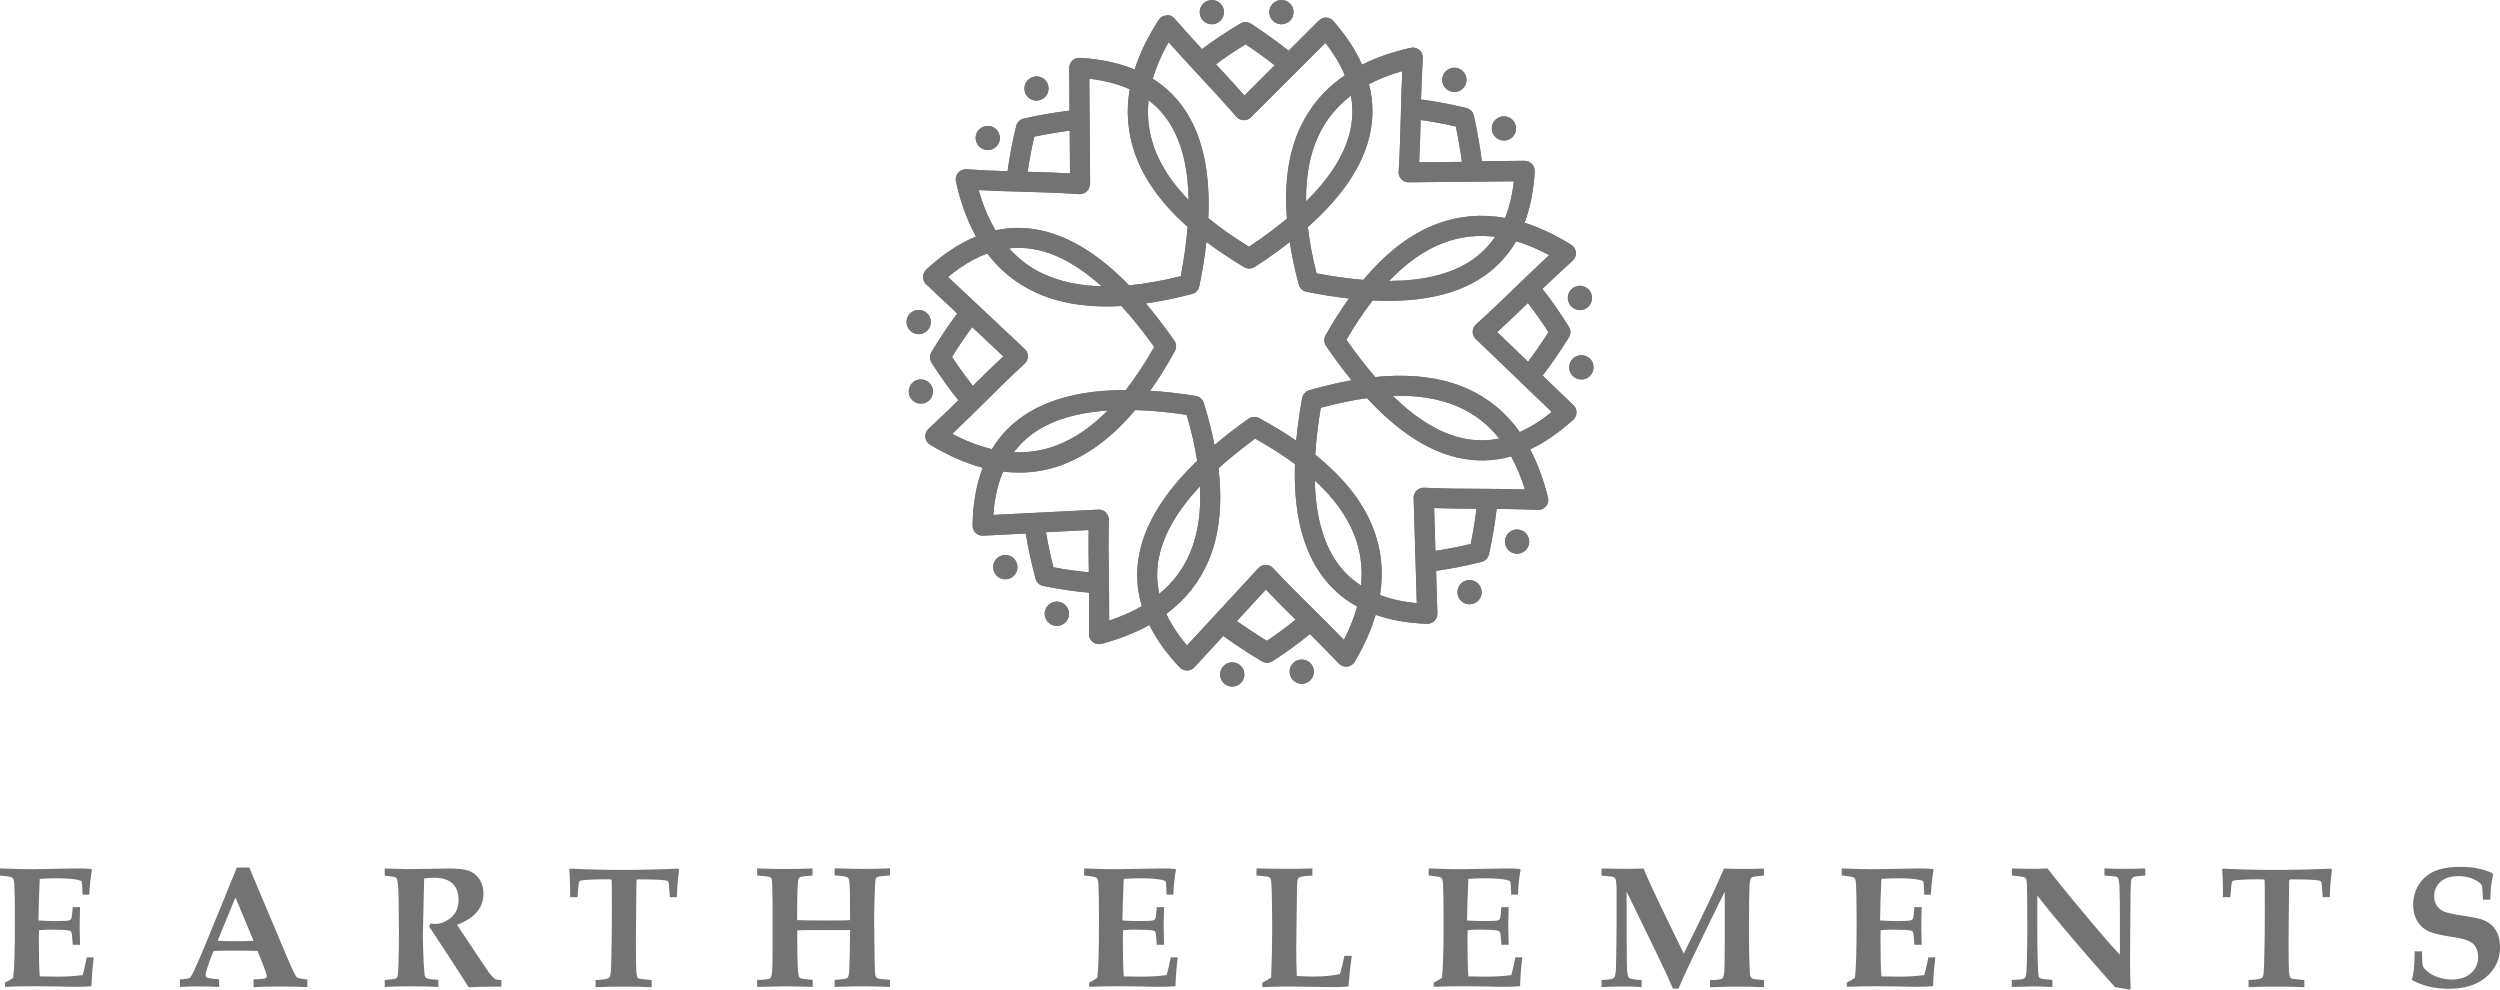
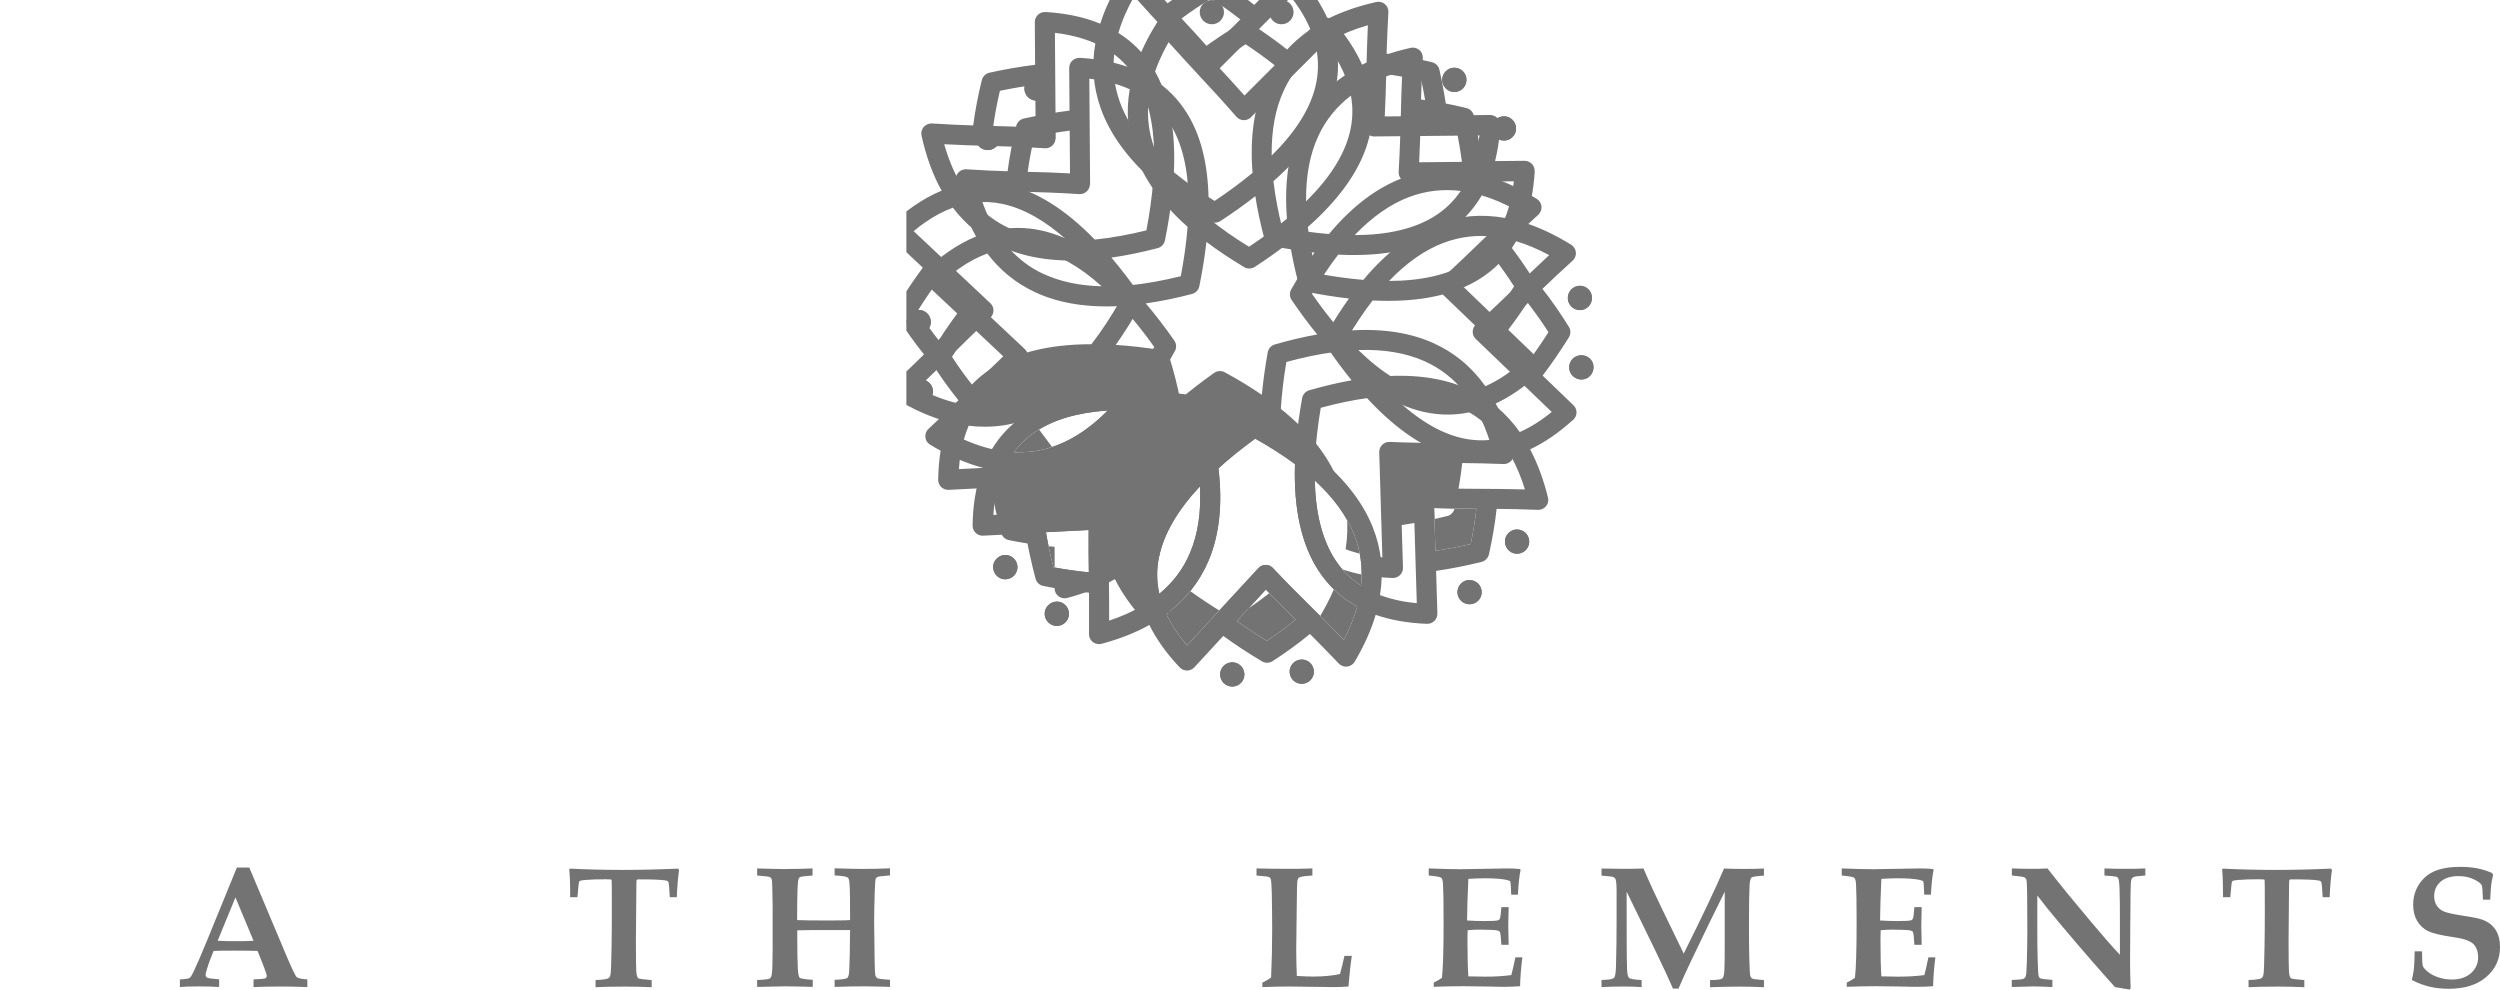
<svg xmlns="http://www.w3.org/2000/svg" viewBox="0 0 253.62 100.39">
  <clipPath id="a">
-     <path d="m124.96 67.19c-.68.03-1.21.6-1.18 1.28s.6 1.21 1.28 1.18 1.21-.6 1.18-1.28c-.03-.66-.57-1.18-1.23-1.18zm7.05-.28c-.68.03-1.21.6-1.18 1.28s.6 1.21 1.28 1.18 1.21-.6 1.18-1.28c-.03-.66-.57-1.18-1.23-1.18zm-25.71-5.47c-.46.5-.42 1.28.09 1.74.5.46 1.28.42 1.74-.09.45-.5.42-1.28-.09-1.74-.24-.21-.53-.32-.82-.32-.34 0-.67.14-.91.4m42.77-2.59c-.33 0-.65.13-.89.39-.47.5-.44 1.27.05 1.74.5.46 1.27.44 1.74-.05s.44-1.27-.05-1.74c-.24-.22-.54-.33-.84-.33h-.01zm-48.01-2.13c-.46.5-.42 1.28.09 1.74.5.46 1.28.42 1.74-.09.46-.5.42-1.28-.09-1.74-.24-.21-.53-.32-.82-.32-.34 0-.67.14-.91.41m52.83-3c-.33 0-.65.13-.9.39-.47.49-.44 1.27.05 1.74s1.27.44 1.74-.05.44-1.27-.05-1.74c-.24-.22-.54-.33-.84-.33zm-60.53-15.22c-.68.02-1.21.59-1.19 1.27s.59 1.21 1.27 1.19 1.21-.59 1.19-1.27c-.02-.66-.57-1.19-1.23-1.19zm67.02-2.45c-.68 0-1.22.57-1.21 1.25s.58 1.22 1.26 1.21c.68 0 1.22-.58 1.21-1.26 0-.67-.56-1.2-1.23-1.2zm-67.24-4.6c-.68.02-1.21.59-1.19 1.27s.59 1.21 1.27 1.19 1.21-.59 1.19-1.27c-.02-.67-.57-1.19-1.23-1.19zm67.1-2.45c-.68.02-1.22.58-1.21 1.26s.58 1.22 1.25 1.21c.68-.01 1.22-.58 1.2-1.26 0-.67-.56-1.21-1.23-1.21h-.03m-60.91-15.86c-.48.48-.47 1.26.01 1.74s1.26.47 1.74 0c.48-.48.47-1.26-.01-1.74-.24-.24-.55-.35-.86-.35s-.64.12-.88.37m52.36-.98c-.48.49-.47 1.26.02 1.74.49.47 1.26.47 1.74-.02.48-.48.47-1.26-.02-1.74-.24-.24-.55-.35-.86-.35s-.64.12-.88.37m-47.41-4.06c-.48.48-.47 1.26 0 1.74s1.26.47 1.74-.01.47-1.26 0-1.74c-.24-.24-.55-.35-.86-.35s-.64.12-.87.37m42.37-.88c-.48.48-.47 1.26.02 1.74s1.26.47 1.74-.02c.47-.48.47-1.26-.02-1.74-.24-.23-.55-.35-.86-.35s-.64.12-.88.37m-21.18 55.76 2.94-3.19c1.1 1.14 2.05 2.1 3.02 3.05-.89.72-1.86 1.44-2.92 2.15-1.09-.67-2.11-1.34-3.04-2.01m-18.61-5.45c-.32-1.24-.57-2.43-.76-3.56l4.33-.22c-.02 1.58 0 2.93.02 4.29-1.14-.11-2.34-.28-3.59-.51m38.62-6.01c1.58.05 2.94.06 4.29.07-.13 1.14-.32 2.33-.58 3.58-1.25.29-2.44.52-3.58.69zm-27.9 4.94c.48-2.32 1.86-4.7 4.14-7.14.14 2.57-.19 4.81-.99 6.71-.68 1.64-1.72 3.03-3.13 4.19-.28-1.25-.29-2.5-.03-3.76m17.84.26c-1.28-1.99-1.96-4.66-2.04-8 1.9 1.74 3.23 3.57 3.99 5.48.66 1.65.89 3.37.7 5.18-1.07-.69-1.96-1.58-2.65-2.66m-15.89 7.6c-.49-.68-.89-1.37-1.21-2.06 1.95-1.44 3.38-3.26 4.3-5.44 1.09-2.61 1.42-5.72.99-9.33 1.1-1 2.34-2 3.73-3.01 1.5.84 2.85 1.7 4.03 2.58-.14 4.52.65 8.11 2.36 10.76 1.01 1.57 2.33 2.8 3.95 3.69-.3 1.1-.75 2.23-1.35 3.38-1.16-1.21-2.2-2.23-3.22-3.24-1.26-1.25-2.5-2.47-3.97-4.04-.38-.41-1.02-.43-1.43-.04l-.05.05-7.24 7.84c-.32-.38-.62-.76-.89-1.14m-16.67-18.47c.6-.8 1.32-1.49 2.17-2.06 1.84-1.24 4.29-1.96 7.35-2.17-1.63 1.65-3.33 2.82-5.1 3.51-1.25.49-2.55.73-3.89.73-.17 0-.35 0-.53-.01m5.15 1.18c2.53-.98 4.92-2.8 7.15-5.45 1.61.04 3.35.2 5.22.48.49 1.65.84 3.2 1.07 4.67-3.26 3.13-5.21 6.25-5.85 9.34-.38 1.82-.3 3.62.24 5.4-.98.57-2.09 1.06-3.32 1.47 0-1.68 0-3.14-.03-4.57-.03-1.77-.05-3.51 0-5.66 0-.56-.43-1.02-.99-1.03h-.07l-10.66.54c.03-.5.09-.98.16-1.44.17-1.09.45-2.07.83-2.96.55.07 1.1.1 1.64.1 1.59 0 3.13-.29 4.63-.88m34.28 13.94c-.83-.15-1.59-.36-2.31-.63.38-2.4.14-4.7-.74-6.89-1.04-2.62-2.99-5.07-5.83-7.35.09-1.48.27-3.06.56-4.76 1.66-.45 3.22-.78 4.69-.98 3.07 3.32 6.14 5.34 9.22 6.04 1.82.41 3.62.37 5.4-.13.55 1 1.02 2.11 1.4 3.35-1.68-.05-3.13-.05-4.57-.06-1.77 0-3.51-.02-5.66-.11-.56-.02-1.03.41-1.06.97v.07l.32 10.67c-.5-.05-.98-.11-1.44-.19m6.06-16.55c-2.31-.52-4.66-1.95-7.06-4.29 2.58-.09 4.81.29 6.69 1.12 1.62.72 2.99 1.79 4.12 3.21-.59.12-1.18.18-1.77.18-.66 0-1.32-.07-1.99-.22m-51.76-8.25c.68-1.09 1.36-2.09 2.04-3.02l3.16 2.97c-1.15 1.09-2.12 2.04-3.08 2.99-.71-.89-1.42-1.87-2.12-2.94m55.31-2.51c1.17-1.07 2.14-2.01 3.11-2.95.7.9 1.4 1.89 2.09 2.96-.69 1.08-1.38 2.08-2.07 3zm-55.28 10.32c1.22-1.15 2.25-2.18 3.27-3.19 1.26-1.25 2.49-2.47 4.07-3.93.41-.38.44-1.02.06-1.43l-.05-.05-7.78-7.31c.38-.32.77-.62 1.15-.88.94-.66 1.89-1.16 2.83-1.5 1.29 1.7 2.89 3 4.8 3.9 2.44 1.15 5.37 1.62 8.8 1.42 1.1 1.2 2.22 2.59 3.34 4.16-.94 1.64-1.9 3.1-2.89 4.37-4.33 0-7.77.87-10.31 2.57-1.35.91-2.44 2.05-3.27 3.42-1.3-.3-2.64-.82-4.02-1.54m9.22-16.24c-1.33-.62-2.48-1.49-3.46-2.59.94-.1 1.89-.05 2.83.15 2.14.46 4.33 1.69 6.56 3.7-2.27-.05-4.25-.48-5.94-1.27m15.51 12.4c-1.64-.26-3.19-.44-4.65-.53.86-1.21 1.7-2.55 2.51-4.02.18-.33.17-.74-.06-1.07-.96-1.38-1.93-2.64-2.89-3.77 1.49-.21 3.05-.53 4.7-.96.36-.1.65-.39.73-.78.32-1.58.56-3.08.72-4.5 1.15.87 2.43 1.72 3.83 2.56.32.19.73.19 1.07-.02 1.29-.84 2.47-1.68 3.55-2.53.21 1.37.52 2.81.92 4.32.1.36.39.65.78.73 1.51.3 2.95.53 4.31.68-.81 1.13-1.6 2.37-2.37 3.73-.18.33-.18.74.04 1.07.87 1.27 1.73 2.44 2.6 3.5-1.36.24-2.8.58-4.3 1.01-.36.11-.64.4-.72.79-.27 1.52-.47 2.95-.6 4.32-1.14-.78-2.4-1.55-3.77-2.29-.33-.17-.74-.16-1.07.07-1.26.89-2.41 1.78-3.45 2.67-.27-1.36-.63-2.79-1.09-4.28-.11-.35-.41-.64-.81-.7m19.52-9.65c3.78 0 6.85-.73 9.21-2.18 1.58-.98 2.84-2.27 3.77-3.87 1.09.32 2.21.8 3.35 1.41-1.23 1.14-2.28 2.16-3.31 3.15-1.27 1.23-2.52 2.44-4.11 3.88-.42.37-.45 1.02-.07 1.43l.05.05 7.7 7.4c-.39.32-.78.61-1.16.87-.69.47-1.39.86-2.08 1.17-1.4-1.98-3.19-3.45-5.35-4.41-2.58-1.14-5.69-1.53-9.31-1.17-.97-1.12-1.95-2.38-2.93-3.79.87-1.48 1.76-2.81 2.66-3.98.55.03 1.08.04 1.6.04zm5.66-5.9c1.66-.62 3.39-.82 5.19-.6-.72 1.06-1.62 1.92-2.72 2.6-2.01 1.24-4.69 1.87-8.04 1.88 1.78-1.86 3.64-3.16 5.56-3.88m-42.22-7.2c.15-1.13.38-2.32.67-3.56 1.25-.26 2.45-.46 3.59-.61l.03 4.34c-1.58-.09-2.93-.13-4.29-.16m39.86-5.26c1.13.15 2.32.37 3.57.66.26 1.25.47 2.45.62 3.59l-4.34.04c.08-1.58.12-2.93.15-4.29m-27.05 2.74c-.54-1.53-.72-3.11-.55-4.75.88.67 1.62 1.49 2.21 2.45 1.19 1.94 1.81 4.51 1.85 7.68-1.69-1.74-2.87-3.54-3.52-5.39m16.7-1.14c.75-1.61 1.85-2.96 3.29-4.06.23 1.26.19 2.51-.12 3.76-.57 2.3-2.05 4.62-4.43 6.97-.03-2.58.38-4.8 1.26-6.67m-23.17 4.96v-.07l-.08-10.67c.5.06.97.13 1.43.23.97.2 1.87.48 2.67.84-.39 2.24-.21 4.42.53 6.54.92 2.61 2.7 5.08 5.34 7.42-.12 1.55-.35 3.22-.69 5.01-1.87.46-3.62.77-5.24.93-2.99-3.08-5.98-4.94-8.95-5.58-1.55-.33-3.08-.34-4.6 0-.71-1.18-1.28-2.54-1.72-4.09 1.67.09 3.13.13 4.56.17 1.77.05 3.51.1 5.65.24h.07c.53 0 .97-.41 1.01-.95m22.99 9c-.42-1.67-.71-3.24-.88-4.71 3.39-3 5.46-6.03 6.22-9.09.45-1.81.44-3.61-.02-5.4 1.01-.53 2.13-.98 3.38-1.33-.08 1.68-.12 3.13-.15 4.56-.05 1.77-.09 3.51-.22 5.65-.04.56.39 1.04.95 1.07h.07l10.67-.1c-.06.5-.13.97-.22 1.43-.17.82-.39 1.59-.67 2.29-2.39-.43-4.69-.23-6.91.6-2.64.99-5.13 2.88-7.47 5.68-1.48-.12-3.06-.34-4.74-.66m-10.21-21.21c.91-.68 1.92-1.36 3.01-2.03 1.06.71 2.05 1.42 2.95 2.13l-3.07 3.07c-1.05-1.19-1.97-2.18-2.89-3.17m-.78 15.6c.2-4.41-.5-7.93-2.12-10.57-.9-1.47-2.07-2.66-3.51-3.56.35-1.21.88-2.45 1.6-3.71 1.12 1.25 2.11 2.32 3.08 3.37 1.21 1.3 2.39 2.57 3.8 4.19.36.42 1.01.47 1.43.1l.05-.05 7.55-7.54c.31.39.59.79.85 1.18.46.7.83 1.41 1.12 2.11-2.01 1.36-3.51 3.12-4.51 5.26-1.2 2.56-1.65 5.65-1.36 9.28-1.14.95-2.42 1.9-3.85 2.85-1.55-.95-2.93-1.92-4.13-2.91m-4.18-20.56c-.33 0-.66.16-.85.46-1.11 1.71-1.92 3.38-2.44 5.03-.85-.35-1.77-.63-2.76-.83-.85-.17-1.76-.29-2.72-.35-.05 0-.1 0-.15 0-.56 0-1.01.46-1.01 1.02l.03 4.33c-1.46.18-3 .44-4.63.8-.39.09-.68.38-.77.74-.4 1.61-.69 3.15-.88 4.61-1.24-.04-2.57-.09-4.19-.2-.09 0-.19 0-.28.03-.55.12-.89.66-.77 1.21.47 2.13 1.15 3.99 2.04 5.58-.96.39-1.91.92-2.86 1.58-.71.5-1.43 1.07-2.13 1.72-.04.03-.08.07-.11.11-.38.41-.36 1.05.04 1.44l3.15 2.96c-.88 1.18-1.75 2.48-2.61 3.91-.21.34-.19.75 0 1.07.89 1.4 1.8 2.67 2.73 3.82-.88.87-1.84 1.8-3.03 2.9-.07.07-.13.14-.18.22-.29.48-.14 1.1.34 1.39 1.83 1.1 3.6 1.88 5.34 2.34-.36.93-.63 1.94-.8 3.04-.14.86-.21 1.77-.23 2.73v.16c.03.56.5.99 1.07.96l4.32-.22c.24 1.45.57 2.98 1 4.59.1.38.41.66.78.73 1.63.33 3.18.56 4.64.68v4.19c0 .09 0 .19.03.28.14.54.7.86 1.24.72 1.82-.49 3.44-1.12 4.85-1.91.35.71.78 1.42 1.28 2.13s1.09 1.42 1.74 2.11c.03.04.07.08.11.11.41.38 1.06.36 1.44-.06l2.93-3.18c1.19.87 2.5 1.73 3.93 2.58.34.2.76.18 1.07-.02 1.39-.9 2.66-1.82 3.79-2.76.87.87 1.81 1.83 2.93 3 .07.07.14.13.22.17.48.29 1.1.13 1.39-.35.96-1.63 1.67-3.21 2.13-4.76.75.26 1.55.47 2.4.62.86.15 1.77.25 2.73.29h.15c.56-.02 1-.49.98-1.05l-.13-4.32c1.45-.21 2.99-.51 4.61-.91.39-.09.66-.4.75-.76.36-1.62.62-3.16.78-4.62 1.24.01 2.57.04 4.19.1.09 0 .18 0 .28-.03.54-.13.88-.68.74-1.22-.45-1.83-1.06-3.46-1.81-4.89.72-.34 1.44-.75 2.15-1.24.72-.49 1.44-1.06 2.15-1.7.04-.03.08-.07.12-.1.39-.41.38-1.05-.03-1.44l-3.12-3c.89-1.17 1.78-2.46 2.66-3.88.21-.34.2-.75 0-1.07-.88-1.41-1.77-2.7-2.68-3.85.89-.86 1.86-1.77 3.06-2.86.07-.06.13-.14.18-.22.3-.47.15-1.1-.33-1.4-1.61-.99-3.18-1.74-4.72-2.23.28-.74.5-1.54.67-2.39s.29-1.76.35-2.72v-.16c0-.56-.47-1.01-1.03-1.01l-4.33.04c-.18-1.46-.45-3-.81-4.63-.09-.39-.39-.67-.75-.76-1.61-.4-3.15-.68-4.61-.87.04-1.24.09-2.57.18-4.19 0-.09 0-.19-.02-.28-.12-.55-.66-.89-1.21-.77-1.84.41-3.48.98-4.93 1.71-.32-.73-.72-1.45-1.19-2.18-.48-.73-1.03-1.46-1.66-2.18-.03-.04-.07-.08-.1-.12-.4-.4-1.04-.4-1.44 0l-3.06 3.06c-1.15-.91-2.42-1.82-3.82-2.74-.33-.22-.75-.21-1.07-.02-1.43.85-2.73 1.72-3.9 2.6-.84-.91-1.74-1.9-2.8-3.12-.06-.07-.13-.13-.21-.18-.17-.11-.36-.16-.55-.16l.03.04zm3.31-.33c0 .68.55 1.23 1.23 1.23s1.23-.55 1.23-1.23-.55-1.23-1.23-1.23-1.23.55-1.23 1.23m7.06 0c0 .68.55 1.23 1.23 1.23s1.23-.55 1.23-1.23-.55-1.23-1.23-1.23-1.23.55-1.23 1.23z" />
+     <path d="m124.96 67.19c-.68.03-1.21.6-1.18 1.28s.6 1.21 1.28 1.18 1.21-.6 1.18-1.28c-.03-.66-.57-1.18-1.23-1.18zm7.05-.28c-.68.03-1.21.6-1.18 1.28s.6 1.21 1.28 1.18 1.21-.6 1.18-1.28c-.03-.66-.57-1.18-1.23-1.18zm-25.71-5.47c-.46.5-.42 1.28.09 1.74.5.46 1.28.42 1.74-.09.45-.5.42-1.28-.09-1.74-.24-.21-.53-.32-.82-.32-.34 0-.67.14-.91.4m42.77-2.59c-.33 0-.65.13-.89.39-.47.5-.44 1.27.05 1.74.5.46 1.27.44 1.74-.05s.44-1.27-.05-1.74c-.24-.22-.54-.33-.84-.33h-.01zm-48.01-2.13c-.46.5-.42 1.28.09 1.74.5.46 1.28.42 1.74-.09.46-.5.42-1.28-.09-1.74-.24-.21-.53-.32-.82-.32-.34 0-.67.14-.91.41m52.83-3c-.33 0-.65.13-.9.39-.47.49-.44 1.27.05 1.74s1.27.44 1.74-.05.44-1.27-.05-1.74c-.24-.22-.54-.33-.84-.33zm-60.53-15.22c-.68.02-1.21.59-1.19 1.27s.59 1.21 1.27 1.19 1.21-.59 1.19-1.27c-.02-.66-.57-1.19-1.23-1.19zm67.02-2.45c-.68 0-1.22.57-1.21 1.25s.58 1.22 1.26 1.21c.68 0 1.22-.58 1.21-1.26 0-.67-.56-1.2-1.23-1.2zm-67.24-4.6c-.68.02-1.21.59-1.19 1.27s.59 1.21 1.27 1.19 1.21-.59 1.19-1.27c-.02-.67-.57-1.19-1.23-1.19zm67.1-2.45c-.68.02-1.22.58-1.21 1.26s.58 1.22 1.25 1.21c.68-.01 1.22-.58 1.2-1.26 0-.67-.56-1.21-1.23-1.21h-.03m-60.91-15.86c-.48.48-.47 1.26.01 1.74s1.26.47 1.74 0c.48-.48.47-1.26-.01-1.74-.24-.24-.55-.35-.86-.35s-.64.12-.88.37m52.36-.98c-.48.49-.47 1.26.02 1.74.49.47 1.26.47 1.74-.02.48-.48.47-1.26-.02-1.74-.24-.24-.55-.35-.86-.35s-.64.12-.88.37m-47.41-4.06c-.48.48-.47 1.26 0 1.74s1.26.47 1.74-.01.47-1.26 0-1.74c-.24-.24-.55-.35-.86-.35s-.64.12-.87.37m42.37-.88c-.48.48-.47 1.26.02 1.74s1.26.47 1.74-.02c.47-.48.47-1.26-.02-1.74-.24-.23-.55-.35-.86-.35s-.64.12-.88.37m-21.18 55.76 2.94-3.19c1.1 1.14 2.05 2.1 3.02 3.05-.89.72-1.86 1.44-2.92 2.15-1.09-.67-2.11-1.34-3.04-2.01m-18.61-5.45c-.32-1.24-.57-2.43-.76-3.56l4.33-.22c-.02 1.58 0 2.93.02 4.29-1.14-.11-2.34-.28-3.59-.51m38.62-6.01c1.58.05 2.94.06 4.29.07-.13 1.14-.32 2.33-.58 3.58-1.25.29-2.44.52-3.58.69zm-27.9 4.94c.48-2.32 1.86-4.7 4.14-7.14.14 2.57-.19 4.81-.99 6.71-.68 1.64-1.72 3.03-3.13 4.19-.28-1.25-.29-2.5-.03-3.76m17.84.26c-1.28-1.99-1.96-4.66-2.04-8 1.9 1.74 3.23 3.57 3.99 5.48.66 1.65.89 3.37.7 5.18-1.07-.69-1.96-1.58-2.65-2.66m-15.89 7.6c-.49-.68-.89-1.37-1.21-2.06 1.95-1.44 3.38-3.26 4.3-5.44 1.09-2.61 1.42-5.72.99-9.33 1.1-1 2.34-2 3.73-3.01 1.5.84 2.85 1.7 4.03 2.58-.14 4.52.65 8.11 2.36 10.76 1.01 1.57 2.33 2.8 3.95 3.69-.3 1.1-.75 2.23-1.35 3.38-1.16-1.21-2.2-2.23-3.22-3.24-1.26-1.25-2.5-2.47-3.97-4.04-.38-.41-1.02-.43-1.43-.04l-.05.05-7.24 7.84c-.32-.38-.62-.76-.89-1.14m-16.67-18.47c.6-.8 1.32-1.49 2.17-2.06 1.84-1.24 4.29-1.96 7.35-2.17-1.63 1.65-3.33 2.82-5.1 3.51-1.25.49-2.55.73-3.89.73-.17 0-.35 0-.53-.01m5.15 1.18h-.07l-10.66.54c.03-.5.09-.98.16-1.44.17-1.09.45-2.07.83-2.96.55.07 1.1.1 1.64.1 1.59 0 3.13-.29 4.63-.88m34.28 13.94c-.83-.15-1.59-.36-2.31-.63.38-2.4.14-4.7-.74-6.89-1.04-2.62-2.99-5.07-5.83-7.35.09-1.48.27-3.06.56-4.76 1.66-.45 3.22-.78 4.69-.98 3.07 3.32 6.14 5.34 9.22 6.04 1.82.41 3.62.37 5.4-.13.55 1 1.02 2.11 1.4 3.35-1.68-.05-3.13-.05-4.57-.06-1.77 0-3.51-.02-5.66-.11-.56-.02-1.03.41-1.06.97v.07l.32 10.67c-.5-.05-.98-.11-1.44-.19m6.06-16.55c-2.31-.52-4.66-1.95-7.06-4.29 2.58-.09 4.81.29 6.69 1.12 1.62.72 2.99 1.79 4.12 3.21-.59.12-1.18.18-1.77.18-.66 0-1.32-.07-1.99-.22m-51.76-8.25c.68-1.09 1.36-2.09 2.04-3.02l3.16 2.97c-1.15 1.09-2.12 2.04-3.08 2.99-.71-.89-1.42-1.87-2.12-2.94m55.31-2.51c1.17-1.07 2.14-2.01 3.11-2.95.7.9 1.4 1.89 2.09 2.96-.69 1.08-1.38 2.08-2.07 3zm-55.28 10.32c1.22-1.15 2.25-2.18 3.27-3.19 1.26-1.25 2.49-2.47 4.07-3.93.41-.38.44-1.02.06-1.43l-.05-.05-7.78-7.31c.38-.32.77-.62 1.15-.88.94-.66 1.89-1.16 2.83-1.5 1.29 1.7 2.89 3 4.8 3.9 2.44 1.15 5.37 1.62 8.8 1.42 1.1 1.2 2.22 2.59 3.34 4.16-.94 1.64-1.9 3.1-2.89 4.37-4.33 0-7.77.87-10.31 2.57-1.35.91-2.44 2.05-3.27 3.42-1.3-.3-2.64-.82-4.02-1.54m9.22-16.24c-1.33-.62-2.48-1.49-3.46-2.59.94-.1 1.89-.05 2.83.15 2.14.46 4.33 1.69 6.56 3.7-2.27-.05-4.25-.48-5.94-1.27m15.51 12.4c-1.64-.26-3.19-.44-4.65-.53.86-1.21 1.7-2.55 2.51-4.02.18-.33.17-.74-.06-1.07-.96-1.38-1.93-2.64-2.89-3.77 1.49-.21 3.05-.53 4.7-.96.36-.1.65-.39.73-.78.32-1.58.56-3.08.72-4.5 1.15.87 2.43 1.72 3.83 2.56.32.19.73.19 1.07-.02 1.29-.84 2.47-1.68 3.55-2.53.21 1.37.52 2.81.92 4.32.1.36.39.65.78.73 1.51.3 2.95.53 4.31.68-.81 1.13-1.6 2.37-2.37 3.73-.18.33-.18.74.04 1.07.87 1.27 1.73 2.44 2.6 3.5-1.36.24-2.8.58-4.3 1.01-.36.11-.64.4-.72.79-.27 1.52-.47 2.95-.6 4.32-1.14-.78-2.4-1.55-3.77-2.29-.33-.17-.74-.16-1.07.07-1.26.89-2.41 1.78-3.45 2.67-.27-1.36-.63-2.79-1.09-4.28-.11-.35-.41-.64-.81-.7m19.52-9.65c3.78 0 6.85-.73 9.21-2.18 1.58-.98 2.84-2.27 3.77-3.87 1.09.32 2.21.8 3.35 1.41-1.23 1.14-2.28 2.16-3.31 3.15-1.27 1.23-2.52 2.44-4.11 3.88-.42.37-.45 1.02-.07 1.43l.05.05 7.7 7.4c-.39.32-.78.61-1.16.87-.69.47-1.39.86-2.08 1.17-1.4-1.98-3.19-3.45-5.35-4.41-2.58-1.14-5.69-1.53-9.31-1.17-.97-1.12-1.95-2.38-2.93-3.79.87-1.48 1.76-2.81 2.66-3.98.55.03 1.08.04 1.6.04zm5.66-5.9c1.66-.62 3.39-.82 5.19-.6-.72 1.06-1.62 1.92-2.72 2.6-2.01 1.24-4.69 1.87-8.04 1.88 1.78-1.86 3.64-3.16 5.56-3.88m-42.22-7.2c.15-1.13.38-2.32.67-3.56 1.25-.26 2.45-.46 3.59-.61l.03 4.34c-1.58-.09-2.93-.13-4.29-.16m39.86-5.26c1.13.15 2.32.37 3.57.66.26 1.25.47 2.45.62 3.59l-4.34.04c.08-1.58.12-2.93.15-4.29m-27.05 2.74c-.54-1.53-.72-3.11-.55-4.75.88.67 1.62 1.49 2.21 2.45 1.19 1.94 1.81 4.51 1.85 7.68-1.69-1.74-2.87-3.54-3.52-5.39m16.7-1.14c.75-1.61 1.85-2.96 3.29-4.06.23 1.26.19 2.51-.12 3.76-.57 2.3-2.05 4.62-4.43 6.97-.03-2.58.38-4.8 1.26-6.67m-23.17 4.96v-.07l-.08-10.67c.5.06.97.13 1.43.23.97.2 1.87.48 2.67.84-.39 2.24-.21 4.42.53 6.54.92 2.61 2.7 5.08 5.34 7.42-.12 1.55-.35 3.22-.69 5.01-1.87.46-3.62.77-5.24.93-2.99-3.08-5.98-4.94-8.95-5.58-1.55-.33-3.08-.34-4.6 0-.71-1.18-1.28-2.54-1.72-4.09 1.67.09 3.13.13 4.56.17 1.77.05 3.51.1 5.65.24h.07c.53 0 .97-.41 1.01-.95m22.99 9c-.42-1.67-.71-3.24-.88-4.71 3.39-3 5.46-6.03 6.22-9.09.45-1.81.44-3.61-.02-5.4 1.01-.53 2.13-.98 3.38-1.33-.08 1.68-.12 3.13-.15 4.56-.05 1.77-.09 3.51-.22 5.65-.04.56.39 1.04.95 1.07h.07l10.67-.1c-.06.5-.13.97-.22 1.43-.17.82-.39 1.59-.67 2.29-2.39-.43-4.69-.23-6.91.6-2.64.99-5.13 2.88-7.47 5.68-1.48-.12-3.06-.34-4.74-.66m-10.21-21.21c.91-.68 1.92-1.36 3.01-2.03 1.06.71 2.05 1.42 2.95 2.13l-3.07 3.07c-1.05-1.19-1.97-2.18-2.89-3.17m-.78 15.6c.2-4.41-.5-7.93-2.12-10.57-.9-1.47-2.07-2.66-3.51-3.56.35-1.21.88-2.45 1.6-3.71 1.12 1.25 2.11 2.32 3.08 3.37 1.21 1.3 2.39 2.57 3.8 4.19.36.42 1.01.47 1.43.1l.05-.05 7.55-7.54c.31.39.59.79.85 1.18.46.7.83 1.41 1.12 2.11-2.01 1.36-3.51 3.12-4.51 5.26-1.2 2.56-1.65 5.65-1.36 9.28-1.14.95-2.42 1.9-3.85 2.85-1.55-.95-2.93-1.92-4.13-2.91m-4.18-20.56c-.33 0-.66.16-.85.46-1.11 1.71-1.92 3.38-2.44 5.03-.85-.35-1.77-.63-2.76-.83-.85-.17-1.76-.29-2.72-.35-.05 0-.1 0-.15 0-.56 0-1.01.46-1.01 1.02l.03 4.33c-1.46.18-3 .44-4.63.8-.39.09-.68.38-.77.74-.4 1.61-.69 3.15-.88 4.61-1.24-.04-2.57-.09-4.19-.2-.09 0-.19 0-.28.03-.55.12-.89.66-.77 1.21.47 2.13 1.15 3.99 2.04 5.58-.96.39-1.91.92-2.86 1.58-.71.5-1.43 1.07-2.13 1.72-.04.03-.08.07-.11.11-.38.41-.36 1.05.04 1.44l3.15 2.96c-.88 1.18-1.75 2.48-2.61 3.91-.21.34-.19.75 0 1.07.89 1.4 1.8 2.67 2.73 3.82-.88.87-1.84 1.8-3.03 2.9-.07.07-.13.14-.18.22-.29.48-.14 1.1.34 1.39 1.83 1.1 3.6 1.88 5.34 2.34-.36.93-.63 1.94-.8 3.04-.14.86-.21 1.77-.23 2.73v.16c.03.56.5.99 1.07.96l4.32-.22c.24 1.45.57 2.98 1 4.59.1.38.41.66.78.73 1.63.33 3.18.56 4.64.68v4.19c0 .09 0 .19.03.28.14.54.7.86 1.24.72 1.82-.49 3.44-1.12 4.85-1.91.35.71.78 1.42 1.28 2.13s1.09 1.42 1.74 2.11c.03.04.07.08.11.11.41.38 1.06.36 1.44-.06l2.93-3.18c1.19.87 2.5 1.73 3.93 2.58.34.2.76.18 1.07-.02 1.39-.9 2.66-1.82 3.79-2.76.87.87 1.81 1.83 2.93 3 .07.07.14.13.22.17.48.29 1.1.13 1.39-.35.96-1.63 1.67-3.21 2.13-4.76.75.26 1.55.47 2.4.62.86.15 1.77.25 2.73.29h.15c.56-.02 1-.49.98-1.05l-.13-4.32c1.45-.21 2.99-.51 4.61-.91.39-.09.66-.4.75-.76.36-1.62.62-3.16.78-4.62 1.24.01 2.57.04 4.19.1.09 0 .18 0 .28-.03.54-.13.88-.68.74-1.22-.45-1.83-1.06-3.46-1.81-4.89.72-.34 1.44-.75 2.15-1.24.72-.49 1.44-1.06 2.15-1.7.04-.03.08-.07.12-.1.39-.41.38-1.05-.03-1.44l-3.12-3c.89-1.17 1.78-2.46 2.66-3.88.21-.34.2-.75 0-1.07-.88-1.41-1.77-2.7-2.68-3.85.89-.86 1.86-1.77 3.06-2.86.07-.06.13-.14.18-.22.3-.47.15-1.1-.33-1.4-1.61-.99-3.18-1.74-4.72-2.23.28-.74.5-1.54.67-2.39s.29-1.76.35-2.72v-.16c0-.56-.47-1.01-1.03-1.01l-4.33.04c-.18-1.46-.45-3-.81-4.63-.09-.39-.39-.67-.75-.76-1.61-.4-3.15-.68-4.61-.87.04-1.24.09-2.57.18-4.19 0-.09 0-.19-.02-.28-.12-.55-.66-.89-1.21-.77-1.84.41-3.48.98-4.93 1.71-.32-.73-.72-1.45-1.19-2.18-.48-.73-1.03-1.46-1.66-2.18-.03-.04-.07-.08-.1-.12-.4-.4-1.04-.4-1.44 0l-3.06 3.06c-1.15-.91-2.42-1.82-3.82-2.74-.33-.22-.75-.21-1.07-.02-1.43.85-2.73 1.72-3.9 2.6-.84-.91-1.74-1.9-2.8-3.12-.06-.07-.13-.13-.21-.18-.17-.11-.36-.16-.55-.16l.03.04zm3.31-.33c0 .68.55 1.23 1.23 1.23s1.23-.55 1.23-1.23-.55-1.23-1.23-1.23-1.23.55-1.23 1.23m7.06 0c0 .68.55 1.23 1.23 1.23s1.23-.55 1.23-1.23-.55-1.23-1.23-1.23-1.23.55-1.23 1.23z" />
  </clipPath>
  <g fill="#737373">
-     <path d="m.51 100.14v-.46c.3-.14.58-.3.83-.48.12-.89.17-2.77.17-5.63 0-1.95-.02-3.24-.06-3.88-.02-.34-.08-.55-.18-.64s-.52-.16-1.27-.23v-.72c1.35.05 2.41.08 3.2.08l4.72-.08c.5 0 .95.02 1.35.06l.06.09c-.13.63-.22 1.47-.27 2.51h-.68c-.03-.84-.06-1.28-.1-1.34s-.17-.11-.39-.16c-.47-.1-1.2-.16-2.18-.16-.48 0-1.04.02-1.68.06-.08 1.77-.12 3.17-.13 4.22.61.04 1.19.06 1.72.06.8 0 1.27-.02 1.43-.08.1-.03.17-.12.21-.25.03-.1.07-.46.12-1.08h.74c-.03.97-.04 1.6-.04 1.89l.04 1.93h-.74c-.04-.75-.09-1.19-.15-1.3-.03-.07-.11-.12-.23-.15-.29-.06-.93-.09-1.93-.09-.31 0-.68.02-1.11.06-.01.3-.02.61-.02.92 0 1.63.03 2.88.09 3.76l1.7.03c.97 0 1.85-.05 2.66-.16.14-.53.28-1.13.41-1.8h.71c-.13 1.02-.21 2-.23 2.93-.52.04-1.02.06-1.5.06-.31 0-.93 0-1.86-.03-.86-.02-1.66-.03-2.39-.03-.95 0-1.96.02-3.02.06" />
    <path d="m23.89 91.03-1.81 4.41c.53.03 1.11.04 1.74.04s1.3 0 1.9-.04l-1.84-4.41zm-5.63 8.33c.54-.03.87-.08.99-.16.09-.06.22-.27.4-.65.35-.74.8-1.78 1.34-3.1l3.04-7.44h1.26l3.88 9.21c.5 1.16.81 1.8.93 1.91s.48.19 1.08.23v.78c-.93-.04-1.81-.06-2.64-.06-.99 0-1.93.02-2.82.06v-.78c.68-.03 1.07-.06 1.18-.11s.16-.13.16-.26c0-.11-.12-.47-.36-1.09l-.57-1.43c-.71-.02-1.5-.03-2.38-.03-.76 0-1.45 0-2.08.03l-.38.96c-.1.26-.23.65-.38 1.17-.03.12-.05.22-.05.32 0 .13.06.22.17.27s.51.11 1.2.16v.78c-.56-.04-1.26-.06-2.09-.06s-1.43.02-1.89.06v-.78z" />
-     <path d="m39.03 100.14v-.72c.66-.06 1.04-.11 1.14-.16.06-.03.11-.09.14-.16.06-.14.1-.6.12-1.39.03-1.22.04-2.19.04-2.89 0-.95-.01-2.16-.03-3.62-.02-1.09-.08-1.76-.16-2.01-.02-.07-.07-.13-.14-.17-.09-.06-.46-.12-1.11-.19v-.72c1.18.04 1.95.06 2.29.06l4.3-.06c.93 0 1.61.09 2.04.27s.76.47 1.01.87.37.86.37 1.4c0 .69-.2 1.29-.6 1.8-.4.52-1.09.98-2.07 1.38l1.83 2.75 1.42 2.11c.27.34.47.55.6.62s.35.11.64.12v.66h-.51c-1.45.02-2.39.04-2.81.06-.5-.79-1.24-1.95-2.23-3.46l-1.77-2.69c.05-.1.09-.2.13-.31.23.03.4.04.51.04.53 0 1.06-.22 1.57-.64.52-.43.77-1.04.77-1.84 0-.69-.2-1.23-.61-1.62-.41-.38-1.02-.58-1.83-.58-.26 0-.61.02-1.05.06l-.06 2.53-.07 3.21c0 .73.03 1.66.08 2.79.05.85.09 1.33.14 1.43.03.07.1.13.19.18.12.07.51.12 1.16.15v.72c-1.03-.04-1.94-.06-2.73-.06-.84 0-1.75.02-2.72.06" />
    <path d="m60.42 100.14v-.72c.33 0 .67-.03 1.02-.09.17-.03.28-.08.35-.14.07-.07.12-.19.15-.36.04-.25.08-1.15.1-2.71.02-1.11.03-2.24.03-3.39 0-2.27 0-3.42-.02-3.47-.01-.04-.22-.06-.61-.06-.8 0-1.48.02-2.05.07-.33.03-.52.06-.56.09s-.08.08-.1.15-.07.57-.15 1.51h-.74c.01-1.1-.02-2.04-.09-2.83l.09-.07c1.8.09 3.55.13 5.26.13s3.6-.04 5.7-.13l.09.14c-.11.78-.19 1.71-.23 2.76h-.71c-.05-.96-.1-1.49-.15-1.57-.04-.06-.13-.11-.27-.13-.46-.08-1.37-.11-2.73-.11-.11 0-.18.02-.21.05-.02.04-.03.19-.03.45l-.05 5.77c0 1.67.02 2.7.04 3.08.03.38.1.61.21.69.08.05.53.11 1.35.18v.72c-.84-.04-1.74-.06-2.68-.06-1.24 0-2.25.02-3.02.06" />
    <path d="m76.81 100.14v-.72c.75-.03 1.18-.08 1.28-.15s.17-.2.2-.41c.06-.32.09-1.11.09-2.38v-4.69c-.02-1.58-.04-2.45-.09-2.59-.03-.09-.08-.15-.15-.2-.11-.07-.56-.13-1.33-.18v-.72c1.15.04 2.05.06 2.72.06 1.06 0 2.03-.02 2.9-.06v.72c-.7.05-1.12.1-1.24.15-.08.03-.13.09-.16.16-.06.11-.1.44-.12.99-.03.82-.04 1.66-.04 2.51v.71c.59.03 1.54.04 2.83.04 1.15 0 1.99 0 2.54-.04 0-1.86-.01-3.09-.06-3.71-.02-.33-.08-.53-.18-.6-.13-.11-.57-.18-1.33-.22v-.72c1.42.04 2.38.06 2.89.06.86 0 1.77-.02 2.73-.06v.72c-.73.05-1.16.1-1.28.16-.07.03-.12.09-.16.15-.05.12-.09.59-.11 1.4-.04 1.25-.06 2.26-.06 3.03l.05 3.89c.01.88.04 1.39.08 1.52s.11.22.2.28c.09.05.52.11 1.28.16v.72l-.95-.03c-.71-.02-1.27-.03-1.68-.03-.85 0-1.84.02-2.99.06v-.72c.76-.03 1.19-.1 1.29-.19s.17-.32.19-.7c.04-.65.07-2.04.09-4.16h-2.13c-1.23 0-2.3 0-3.23.03v.57c0 1.5.02 2.62.06 3.37.03.5.1.8.2.88.11.08.54.15 1.31.2v.72l-1.01-.03c-.64-.02-1.21-.03-1.72-.03l-2.9.06v.02z" />
-     <path d="m110.49 100.14v-.46c.3-.14.58-.3.83-.48.11-.89.17-2.77.17-5.63 0-1.95-.02-3.24-.06-3.88-.02-.34-.08-.55-.18-.64s-.52-.16-1.27-.23v-.72c1.35.05 2.41.08 3.2.08l4.72-.08c.5 0 .94.02 1.34.06l.06.09c-.13.63-.22 1.47-.27 2.51h-.68c-.03-.84-.06-1.28-.1-1.34s-.17-.11-.39-.16c-.48-.1-1.2-.16-2.18-.16-.48 0-1.04.02-1.68.06-.08 1.77-.12 3.17-.13 4.22.61.04 1.19.06 1.72.06.8 0 1.27-.02 1.43-.08.1-.03.17-.12.21-.25.03-.1.07-.46.12-1.08h.74c-.03.97-.04 1.6-.04 1.89l.04 1.93h-.74c-.04-.75-.09-1.19-.15-1.3-.03-.07-.11-.12-.23-.15-.28-.06-.93-.09-1.93-.09-.32 0-.68.02-1.11.06 0 .3-.02.61-.02.92 0 1.63.03 2.88.09 3.76l1.7.03c.97 0 1.85-.05 2.66-.16.14-.53.28-1.13.41-1.8h.71c-.13 1.02-.21 2-.23 2.93-.52.04-1.02.06-1.5.06-.31 0-.93 0-1.86-.03-.86-.02-1.66-.03-2.39-.03-.95 0-1.96.02-3.02.06" />
    <path d="m128.06 100.14v-.45c.31-.15.61-.32.89-.52.07-1.55.11-3.17.11-4.85 0-1.32-.02-2.57-.04-3.74-.02-.84-.06-1.32-.12-1.44-.03-.07-.09-.13-.18-.17s-.5-.09-1.25-.15v-.72c1.1.03 2.13.04 3.07.04s1.78 0 2.6-.04v.72c-.79.05-1.24.12-1.36.21-.07.05-.13.16-.16.31-.03.16-.06 1.08-.07 2.77l-.05 4.18c0 .78.02 1.69.06 2.72.75.04 1.3.06 1.66.06 1.08 0 1.98-.09 2.72-.26.15-.52.3-1.13.45-1.84h.75c-.13.83-.24 1.87-.34 3.11-.54.04-1.04.06-1.5.06l-3.1-.04-1.39-.02c-.64 0-1.56.02-2.75.06" />
    <path d="m145.45 100.14v-.46c.3-.14.58-.3.83-.48.11-.89.17-2.77.17-5.63 0-1.95-.02-3.24-.06-3.88-.02-.34-.07-.55-.18-.64-.1-.09-.52-.16-1.27-.23v-.72c1.35.05 2.41.08 3.2.08l4.72-.08c.5 0 .95.02 1.34.06l.06.09c-.13.63-.22 1.47-.27 2.51h-.68c-.03-.84-.06-1.28-.1-1.34s-.17-.11-.39-.16c-.47-.1-1.2-.16-2.18-.16-.48 0-1.04.02-1.68.06-.08 1.77-.12 3.17-.13 4.22.61.04 1.19.06 1.72.06.8 0 1.27-.02 1.43-.08.1-.03.17-.12.21-.25.03-.1.07-.46.12-1.08h.74c-.03.97-.04 1.6-.04 1.89l.04 1.93h-.74c-.04-.75-.09-1.19-.15-1.3-.03-.07-.11-.12-.23-.15-.29-.06-.93-.09-1.93-.09-.32 0-.68.02-1.11.06 0 .3-.02.61-.02.92 0 1.63.03 2.88.09 3.76l1.7.03c.97 0 1.85-.05 2.66-.16.14-.53.28-1.13.41-1.8h.71c-.13 1.02-.21 2-.23 2.93-.52.04-1.02.06-1.5.06-.31 0-.93 0-1.86-.03-.86-.02-1.66-.03-2.38-.03-.95 0-1.96.02-3.02.06" />
    <path d="m162.47 100.14v-.72l.51-.03c.41-.02.67-.09.78-.21.1-.12.17-.53.18-1.22.04-1.41.06-2.94.06-4.59 0-.87 0-1.87 0-2.98 0-.68-.05-1.09-.12-1.23-.03-.07-.1-.13-.19-.18s-.5-.09-1.22-.15v-.72c.69.02 1.37.03 2.03.03.77 0 1.51 0 2.23-.03.31.73.63 1.45.96 2.16.23.51 1.27 2.67 3.12 6.47 1.95-3.91 3.31-6.79 4.09-8.63.69.03 1.33.04 1.95.04.73 0 1.42 0 2.1-.04v.72c-.75.05-1.17.11-1.27.2s-.16.35-.19.79c-.04.72-.06 2.09-.06 4.11 0 1.02 0 2.09.03 3.22s.06 1.77.12 1.92c.04.09.1.15.17.2s.48.1 1.2.16v.72c-.93-.04-1.75-.06-2.48-.06s-1.73.02-2.99.06v-.72l.51-.02c.4-.02.65-.07.75-.17.1-.09.16-.34.19-.75.03-.4.04-1.35.04-2.85v-5.18c-.88 1.77-2.01 4.08-3.38 6.95-.56 1.18-1 2.14-1.31 2.88h-.56c-.43-.98-1-2.23-1.73-3.73l-2.97-6.1v1.17c0 3.22 0 5.44.04 6.66.02.49.08.8.2.91s.54.19 1.28.22v.72c-.58-.04-1.16-.06-1.74-.06-.87 0-1.64.02-2.32.06" />
    <path d="m187.35 100.14v-.46c.3-.14.58-.3.83-.48.11-.89.17-2.77.17-5.63 0-1.95-.02-3.24-.06-3.88-.02-.34-.08-.55-.18-.64s-.52-.16-1.27-.23v-.72c1.35.05 2.41.08 3.2.08l4.72-.08c.5 0 .95.02 1.34.06l.06.09c-.13.63-.22 1.47-.27 2.51h-.68c-.03-.84-.06-1.28-.1-1.34s-.17-.11-.39-.16c-.47-.1-1.2-.16-2.18-.16-.48 0-1.04.02-1.68.06-.08 1.77-.12 3.17-.13 4.22.61.04 1.19.06 1.72.06.8 0 1.27-.02 1.43-.08.1-.03.17-.12.21-.25.03-.1.07-.46.12-1.08h.74c-.03.97-.04 1.6-.04 1.89l.04 1.93h-.74c-.04-.75-.09-1.19-.15-1.3-.03-.07-.11-.12-.23-.15-.28-.06-.93-.09-1.93-.09-.31 0-.68.02-1.11.06 0 .3-.02.61-.02.92 0 1.63.03 2.88.09 3.76l1.7.03c.97 0 1.85-.05 2.66-.16.14-.53.28-1.13.41-1.8h.71c-.13 1.02-.21 2-.23 2.93-.52.04-1.02.06-1.5.06-.31 0-.93 0-1.86-.03-.86-.02-1.66-.03-2.39-.03-.95 0-1.96.02-3.02.06" />
    <path d="m204.09 100.14v-.72c.7-.03 1.11-.07 1.23-.14.08-.05.14-.12.18-.22.06-.14.1-.62.12-1.45.03-1.37.05-2.41.05-3.11l-.02-3.63c0-.96-.03-1.52-.09-1.66-.04-.09-.09-.15-.16-.19-.11-.07-.55-.13-1.3-.2v-.72c.89.03 1.56.04 1.99.04.48 0 1.02 0 1.62-.04 1.32 1.69 2.81 3.51 4.48 5.49 1.11 1.32 2.06 2.41 2.87 3.27v-3.41c0-1.29 0-2.4-.04-3.34-.02-.56-.07-.9-.14-1.02-.03-.07-.1-.12-.19-.15s-.49-.07-1.2-.12v-.72c.62.03 1.24.04 1.86.04.84 0 1.61 0 2.29-.04v.72c-.64.04-1.02.09-1.15.14-.08.03-.13.07-.18.12s-.08.12-.1.2c-.04.14-.06.58-.07 1.32l-.03 3.43-.02 3.46c0 .93.02 1.85.06 2.78l-.11.12c-.7-.12-1.19-.21-1.48-.25-1.47-1.63-3.25-3.67-5.33-6.14-1.05-1.24-1.9-2.29-2.55-3.15v3.33c0 .91 0 2 .04 3.28.02.94.06 1.49.12 1.63.02.06.07.11.13.15.11.06.52.12 1.24.17v.72c-.92-.04-1.58-.06-1.98-.06-.33 0-1.04.02-2.13.06" />
    <path d="m228.11 100.14v-.72c.33 0 .67-.03 1.02-.09.17-.03.28-.08.35-.14.07-.07.12-.19.15-.36.04-.25.07-1.15.1-2.71.02-1.11.03-2.24.03-3.39 0-2.27 0-3.42-.02-3.47 0-.04-.22-.06-.61-.06-.8 0-1.48.02-2.06.07-.33.03-.52.06-.56.09s-.08.08-.1.15-.07.57-.15 1.51h-.74c0-1.1-.02-2.04-.09-2.83l.09-.07c1.8.09 3.55.13 5.26.13s3.6-.04 5.7-.13l.09.14c-.11.78-.19 1.71-.23 2.76h-.71c-.05-.96-.1-1.49-.16-1.57-.04-.06-.13-.11-.27-.13-.46-.08-1.37-.11-2.73-.11-.11 0-.18.02-.21.05-.02.04-.04.19-.04.45l-.05 5.77c0 1.67.02 2.7.04 3.08.03.38.1.61.21.69.08.05.53.11 1.35.18v.72c-.84-.04-1.74-.06-2.68-.06-1.24 0-2.25.02-3.02.06" />
    <path d="m244.96 96.51h.75c0 .85.03 1.34.08 1.49s.21.34.49.57c.28.24.64.43 1.09.58s.9.22 1.37.22c.81 0 1.45-.22 1.93-.64.48-.43.73-.96.73-1.6 0-.59-.16-1.04-.48-1.36-.33-.31-.94-.54-1.85-.67-1.35-.19-2.26-.41-2.73-.63-.47-.23-.84-.57-1.12-1.03-.27-.46-.41-1.01-.41-1.65 0-1.08.38-1.99 1.13-2.73.76-.75 1.97-1.12 3.63-1.12.65 0 1.23.05 1.74.15s1.01.26 1.52.48l.09.21c-.09.36-.16.69-.19.98-.04.29-.07.8-.1 1.51h-.74c-.03-.88-.07-1.37-.13-1.48-.11-.19-.38-.39-.83-.6-.44-.21-.95-.31-1.52-.31-.78 0-1.39.19-1.82.57s-.65.87-.65 1.47c0 .37.09.68.27.96.18.27.43.47.74.6.32.13 1 .28 2.05.44.95.14 1.59.28 1.93.42.55.22.98.56 1.26 1.02.29.46.43 1.03.43 1.73 0 1.21-.46 2.22-1.39 3.02s-2.19 1.2-3.8 1.2c-.72 0-1.36-.07-1.95-.21-.58-.14-1.19-.36-1.81-.68.1-.4.17-.76.21-1.09.05-.45.07-1.06.08-1.83" />
    <path d="m124.96 67.19c-.68.03-1.21.6-1.18 1.28s.6 1.21 1.28 1.18 1.21-.6 1.18-1.28c-.03-.66-.57-1.18-1.23-1.18zm7.05-.28c-.68.03-1.21.6-1.18 1.28s.6 1.21 1.28 1.18 1.21-.6 1.18-1.28c-.03-.66-.57-1.18-1.23-1.18zm-25.71-5.47c-.46.5-.42 1.28.09 1.74.5.46 1.28.42 1.74-.09.45-.5.42-1.28-.09-1.74-.24-.21-.53-.32-.82-.32-.34 0-.67.14-.91.4m42.77-2.59c-.33 0-.65.13-.89.39-.47.5-.44 1.27.05 1.74.5.46 1.27.44 1.74-.05s.44-1.27-.05-1.74c-.24-.22-.54-.33-.84-.33h-.01zm-48.01-2.13c-.46.5-.42 1.28.09 1.74.5.46 1.28.42 1.74-.09.46-.5.42-1.28-.09-1.74-.24-.21-.53-.32-.82-.32-.34 0-.67.14-.91.41m52.83-3c-.33 0-.65.13-.9.39-.47.49-.44 1.27.05 1.74s1.27.44 1.74-.05.44-1.27-.05-1.74c-.24-.22-.54-.33-.84-.33zm-60.53-15.22c-.68.02-1.21.59-1.19 1.27s.59 1.21 1.27 1.19 1.21-.59 1.19-1.27c-.02-.66-.57-1.19-1.23-1.19zm67.02-2.45c-.68 0-1.22.57-1.21 1.25s.58 1.22 1.26 1.21 1.22-.58 1.21-1.26c0-.67-.56-1.2-1.23-1.2zm-67.24-4.6c-.68.02-1.21.59-1.19 1.27s.59 1.21 1.27 1.19 1.21-.59 1.19-1.27c-.02-.67-.57-1.19-1.23-1.19zm67.1-2.45c-.68.02-1.22.58-1.21 1.26s.58 1.22 1.25 1.21c.68 0 1.22-.58 1.2-1.26 0-.67-.56-1.21-1.23-1.21h-.03m-60.91-15.86c-.48.48-.47 1.26.01 1.74s1.26.47 1.74-.01.47-1.26-.01-1.74c-.24-.24-.55-.35-.86-.35s-.64.12-.88.37m52.36-.97c-.48.49-.47 1.26.02 1.74.49.47 1.26.47 1.74-.02.48-.48.47-1.26-.02-1.74-.24-.24-.55-.35-.86-.35s-.64.12-.88.37m-47.41-4.06c-.48.48-.47 1.26 0 1.74.48.48 1.26.47 1.74-.01s.47-1.26 0-1.74c-.24-.24-.55-.35-.86-.35s-.64.12-.87.37m42.37-.88c-.48.48-.47 1.26.02 1.74s1.26.47 1.74-.02c.47-.48.47-1.26-.02-1.74-.24-.23-.55-.35-.86-.35s-.64.12-.88.37m-21.18 55.76 2.94-3.19c1.1 1.14 2.05 2.1 3.02 3.05-.89.72-1.86 1.44-2.92 2.15-1.09-.67-2.11-1.34-3.04-2.01m-18.61-5.45c-.32-1.24-.57-2.43-.76-3.56l4.33-.22c-.02 1.58 0 2.93.02 4.29-1.14-.11-2.34-.28-3.59-.51m38.62-6.01c1.58.05 2.94.06 4.29.07-.13 1.14-.32 2.33-.58 3.58-1.25.29-2.44.52-3.58.69zm-27.9 4.94c.48-2.32 1.86-4.7 4.14-7.14.14 2.57-.19 4.81-.99 6.71-.68 1.64-1.72 3.03-3.13 4.19-.28-1.25-.29-2.5-.03-3.76m17.84.26c-1.28-1.99-1.96-4.66-2.04-8 1.9 1.74 3.23 3.57 3.99 5.48.66 1.65.89 3.37.7 5.18-1.07-.69-1.96-1.58-2.65-2.66m-15.89 7.6c-.49-.68-.89-1.37-1.21-2.06 1.95-1.44 3.38-3.26 4.3-5.44 1.09-2.61 1.42-5.72.99-9.33 1.1-1 2.34-2 3.73-3.01 1.5.84 2.85 1.7 4.03 2.58-.14 4.52.65 8.11 2.36 10.76 1.01 1.57 2.33 2.8 3.95 3.69-.3 1.1-.75 2.23-1.35 3.38-1.16-1.21-2.2-2.23-3.22-3.24-1.26-1.25-2.5-2.47-3.97-4.04-.38-.41-1.02-.43-1.43-.04l-.05.05-7.24 7.84c-.32-.38-.62-.76-.89-1.14m-16.67-18.47c.6-.8 1.32-1.49 2.17-2.06 1.84-1.24 4.29-1.96 7.35-2.17-1.63 1.65-3.33 2.82-5.1 3.51-1.25.49-2.55.73-3.89.73-.17 0-.35 0-.53 0m5.15 1.17c2.53-.98 4.92-2.8 7.15-5.45 1.61.04 3.35.2 5.22.48.49 1.65.84 3.2 1.07 4.67-3.26 3.13-5.21 6.25-5.85 9.34-.38 1.82-.3 3.62.24 5.4-.98.57-2.09 1.06-3.32 1.47 0-1.68 0-3.14-.03-4.57-.03-1.77-.05-3.51 0-5.66 0-.56-.43-1.02-.99-1.03h-.07l-10.66.54c.03-.5.09-.98.16-1.44.17-1.09.45-2.07.83-2.96.55.07 1.1.1 1.64.1 1.59 0 3.13-.29 4.63-.88m34.28 13.94c-.83-.15-1.59-.36-2.31-.63.38-2.4.14-4.7-.74-6.89-1.04-2.62-2.99-5.07-5.83-7.35.09-1.48.27-3.06.56-4.76 1.66-.45 3.22-.78 4.69-.98 3.07 3.32 6.14 5.34 9.22 6.04 1.82.41 3.62.37 5.4-.13.55 1 1.02 2.11 1.4 3.35-1.68-.05-3.13-.05-4.57-.06-1.77 0-3.51-.02-5.66-.11-.56-.02-1.03.41-1.06.97v.07l.32 10.67c-.5-.05-.98-.11-1.44-.19m6.06-16.55c-2.31-.52-4.66-1.95-7.06-4.29 2.58-.09 4.81.29 6.69 1.12 1.62.72 2.99 1.79 4.12 3.21-.59.12-1.18.18-1.77.18-.66 0-1.32-.07-1.99-.22m-51.76-8.25c.68-1.09 1.36-2.09 2.04-3.02l3.16 2.97c-1.15 1.09-2.12 2.04-3.08 2.99-.71-.89-1.42-1.87-2.12-2.94m55.31-2.51c1.17-1.07 2.14-2.01 3.11-2.95.7.9 1.4 1.89 2.09 2.96-.69 1.08-1.38 2.08-2.07 3zm-55.28 10.32c1.22-1.15 2.25-2.18 3.27-3.19 1.26-1.25 2.49-2.47 4.07-3.93.41-.38.44-1.02.06-1.43l-.05-.05-7.78-7.31c.38-.32.77-.62 1.15-.88.94-.66 1.89-1.16 2.83-1.5 1.29 1.7 2.89 3 4.8 3.9 2.44 1.15 5.37 1.62 8.8 1.42 1.1 1.2 2.22 2.59 3.34 4.16-.94 1.64-1.9 3.1-2.89 4.37-4.33 0-7.77.87-10.31 2.57-1.35.91-2.44 2.05-3.27 3.42-1.3-.3-2.64-.82-4.02-1.54m9.22-16.24c-1.33-.62-2.48-1.49-3.46-2.59.94-.1 1.89-.05 2.83.15 2.14.46 4.33 1.69 6.56 3.7-2.27-.05-4.25-.48-5.94-1.27m15.51 12.4c-1.64-.26-3.19-.44-4.65-.53.86-1.21 1.7-2.55 2.51-4.02.18-.33.17-.74-.06-1.07-.96-1.38-1.93-2.64-2.89-3.77 1.49-.21 3.05-.53 4.7-.96.36-.1.65-.39.73-.78.32-1.58.56-3.08.72-4.5 1.15.87 2.43 1.72 3.83 2.56.32.19.73.19 1.07-.02 1.29-.84 2.47-1.68 3.55-2.53.21 1.37.52 2.81.92 4.32.1.36.39.65.78.73 1.51.3 2.95.53 4.31.68-.81 1.13-1.6 2.37-2.37 3.73-.18.33-.18.74.04 1.07.87 1.27 1.73 2.44 2.6 3.5-1.36.24-2.8.58-4.3 1.01-.36.11-.64.4-.72.79-.27 1.52-.47 2.95-.6 4.32-1.14-.78-2.4-1.55-3.77-2.29-.33-.17-.74-.16-1.07.07-1.26.89-2.41 1.78-3.45 2.67-.27-1.36-.63-2.79-1.09-4.28-.11-.35-.41-.64-.81-.7m19.52-9.65c3.78 0 6.85-.73 9.21-2.18 1.58-.98 2.84-2.27 3.77-3.87 1.09.32 2.21.8 3.35 1.41-1.23 1.14-2.28 2.16-3.31 3.15-1.27 1.23-2.52 2.44-4.11 3.88-.42.37-.45 1.02-.07 1.43l.05.05 7.7 7.4c-.39.32-.78.61-1.16.87-.69.47-1.39.86-2.08 1.17-1.4-1.98-3.19-3.45-5.35-4.41-2.58-1.14-5.69-1.53-9.31-1.17-.97-1.12-1.95-2.38-2.93-3.79.87-1.48 1.76-2.81 2.66-3.98.55.03 1.08.04 1.6.04zm5.66-5.9c1.66-.62 3.39-.82 5.19-.6-.72 1.06-1.62 1.92-2.72 2.6-2.01 1.24-4.69 1.87-8.04 1.88 1.78-1.86 3.64-3.16 5.56-3.88m-42.22-7.2c.15-1.13.38-2.32.67-3.56 1.25-.26 2.45-.46 3.59-.61l.03 4.34c-1.58-.09-2.93-.13-4.29-.16m39.86-5.26c1.13.15 2.32.37 3.57.66.26 1.25.47 2.45.62 3.59l-4.34.04c.08-1.58.12-2.93.15-4.29m-27.05 2.74c-.54-1.53-.72-3.11-.55-4.75.88.67 1.62 1.49 2.21 2.45 1.19 1.94 1.81 4.51 1.85 7.68-1.69-1.74-2.87-3.54-3.52-5.39m16.7-1.14c.75-1.61 1.85-2.96 3.29-4.06.23 1.26.19 2.51-.12 3.76-.57 2.3-2.05 4.62-4.43 6.97-.03-2.58.38-4.8 1.26-6.67m-23.17 4.96v-.07l-.08-10.67c.5.06.97.13 1.43.23.97.2 1.87.48 2.67.84-.39 2.24-.21 4.42.53 6.54.92 2.61 2.7 5.08 5.34 7.42-.12 1.55-.35 3.22-.69 5.01-1.87.46-3.62.77-5.24.93-2.99-3.08-5.98-4.94-8.95-5.58-1.55-.33-3.08-.34-4.6 0-.71-1.18-1.28-2.54-1.72-4.09 1.67.09 3.13.13 4.56.17 1.77.05 3.51.1 5.65.24h.07c.53 0 .97-.41 1.01-.95m22.99 9c-.42-1.67-.71-3.24-.88-4.71 3.39-3 5.46-6.03 6.22-9.09.45-1.81.44-3.61-.02-5.4 1.01-.53 2.13-.98 3.38-1.33-.08 1.68-.12 3.13-.15 4.56-.05 1.77-.09 3.51-.22 5.65-.04.56.39 1.04.95 1.07h.07l10.67-.1c-.06.5-.13.97-.22 1.43-.17.82-.39 1.59-.67 2.29-2.39-.43-4.69-.23-6.91.6-2.64.99-5.13 2.88-7.47 5.68-1.48-.12-3.06-.34-4.74-.66m-10.21-21.21c.91-.68 1.92-1.36 3.01-2.03 1.06.71 2.05 1.42 2.95 2.13l-3.07 3.07c-1.05-1.19-1.97-2.18-2.89-3.17m-.78 15.6c.2-4.41-.5-7.93-2.12-10.57-.9-1.47-2.07-2.66-3.51-3.56.35-1.21.88-2.45 1.6-3.71 1.12 1.25 2.11 2.32 3.08 3.37 1.21 1.3 2.39 2.57 3.8 4.19.36.42 1.01.47 1.43.1l.05-.05 7.55-7.54c.31.39.59.79.85 1.18.46.7.83 1.41 1.12 2.11-2.01 1.36-3.51 3.12-4.51 5.26-1.2 2.56-1.65 5.65-1.36 9.28-1.14.95-2.42 1.9-3.85 2.85-1.55-.95-2.93-1.92-4.13-2.91m-4.18-20.56c-.33 0-.66.16-.85.46-1.11 1.71-1.92 3.38-2.44 5.03-.85-.35-1.77-.63-2.76-.83-.85-.17-1.76-.29-2.72-.35-.05 0-.1-.01-.15 0-.56 0-1.01.46-1.01 1.02l.03 4.33c-1.46.18-3 .44-4.63.8-.39.09-.68.38-.77.74-.4 1.61-.69 3.15-.88 4.61-1.24-.04-2.57-.09-4.19-.2-.09 0-.19 0-.28.03-.55.12-.89.66-.77 1.21.47 2.13 1.15 3.99 2.04 5.58-.96.39-1.91.92-2.86 1.58-.71.5-1.43 1.07-2.13 1.72-.04.03-.08.07-.11.11-.38.41-.36 1.05.04 1.44l3.15 2.96c-.88 1.18-1.75 2.48-2.61 3.91-.21.34-.19.75 0 1.07.89 1.4 1.8 2.67 2.73 3.82-.88.87-1.84 1.8-3.03 2.9-.07.07-.13.14-.18.22-.29.48-.14 1.1.34 1.39 1.83 1.1 3.6 1.88 5.34 2.34-.36.93-.63 1.94-.8 3.04-.14.86-.21 1.77-.23 2.73v.16c.03.56.5.99 1.07.96l4.32-.22c.24 1.45.57 2.98 1 4.59.1.38.41.66.78.73 1.63.33 3.18.56 4.64.68v4.19c0 .09 0 .19.03.28.14.54.7.86 1.24.72 1.82-.49 3.44-1.12 4.85-1.91.35.71.78 1.42 1.28 2.13s1.09 1.42 1.74 2.11c.03.04.07.08.11.11.41.38 1.06.36 1.44-.06l2.93-3.18c1.19.87 2.5 1.73 3.93 2.58.34.2.76.18 1.07-.02 1.39-.9 2.66-1.82 3.79-2.76.87.87 1.81 1.83 2.93 3 .07.07.14.13.22.17.48.29 1.1.13 1.39-.35.96-1.63 1.67-3.21 2.13-4.76.75.26 1.55.47 2.4.62.86.15 1.77.25 2.73.29h.15c.56-.02 1-.49.98-1.05l-.13-4.32c1.45-.21 2.99-.51 4.61-.91.39-.09.66-.4.75-.76.36-1.62.62-3.16.78-4.62 1.24 0 2.57.04 4.19.1.09 0 .18 0 .28-.03.54-.13.88-.68.74-1.22-.45-1.83-1.06-3.46-1.81-4.89.72-.34 1.44-.75 2.15-1.24.72-.49 1.44-1.06 2.15-1.7.04-.03.08-.07.12-.1.39-.41.38-1.05-.03-1.44l-3.12-3c.89-1.17 1.78-2.46 2.66-3.88.21-.34.2-.75 0-1.07-.88-1.41-1.77-2.7-2.68-3.85.89-.86 1.86-1.77 3.06-2.86.07-.06.13-.14.18-.22.3-.47.15-1.1-.33-1.4-1.61-.99-3.18-1.74-4.72-2.23.28-.74.5-1.54.67-2.39s.29-1.76.35-2.72v-.16c0-.56-.47-1.01-1.03-1.01l-4.33.04c-.18-1.46-.45-3-.81-4.63-.09-.39-.39-.67-.75-.76-1.61-.4-3.15-.68-4.61-.87.04-1.24.09-2.57.18-4.19 0-.09 0-.19-.02-.28-.12-.55-.66-.89-1.21-.77-1.84.41-3.48.98-4.93 1.71-.32-.73-.72-1.45-1.19-2.18-.48-.73-1.03-1.46-1.66-2.18-.03-.04-.07-.08-.1-.12-.4-.4-1.04-.4-1.44 0l-3.06 3.06c-1.15-.91-2.42-1.82-3.82-2.74-.33-.22-.75-.21-1.07-.02-1.43.85-2.73 1.72-3.9 2.6-.84-.91-1.74-1.9-2.8-3.12-.06-.07-.13-.13-.21-.18-.17-.11-.36-.16-.55-.16l.03.04zm3.31-.33c0 .68.55 1.23 1.23 1.23s1.23-.55 1.23-1.23-.55-1.23-1.23-1.23-1.23.55-1.23 1.23m7.06 0c0 .68.55 1.23 1.23 1.23s1.23-.55 1.23-1.23-.55-1.23-1.23-1.23-1.23.55-1.23 1.23" />
  </g>
  <g clip-path="url(#a)">
    <path d="m91.95 0h69.74v69.69h-69.74z" fill="#737373" />
  </g>
</svg>